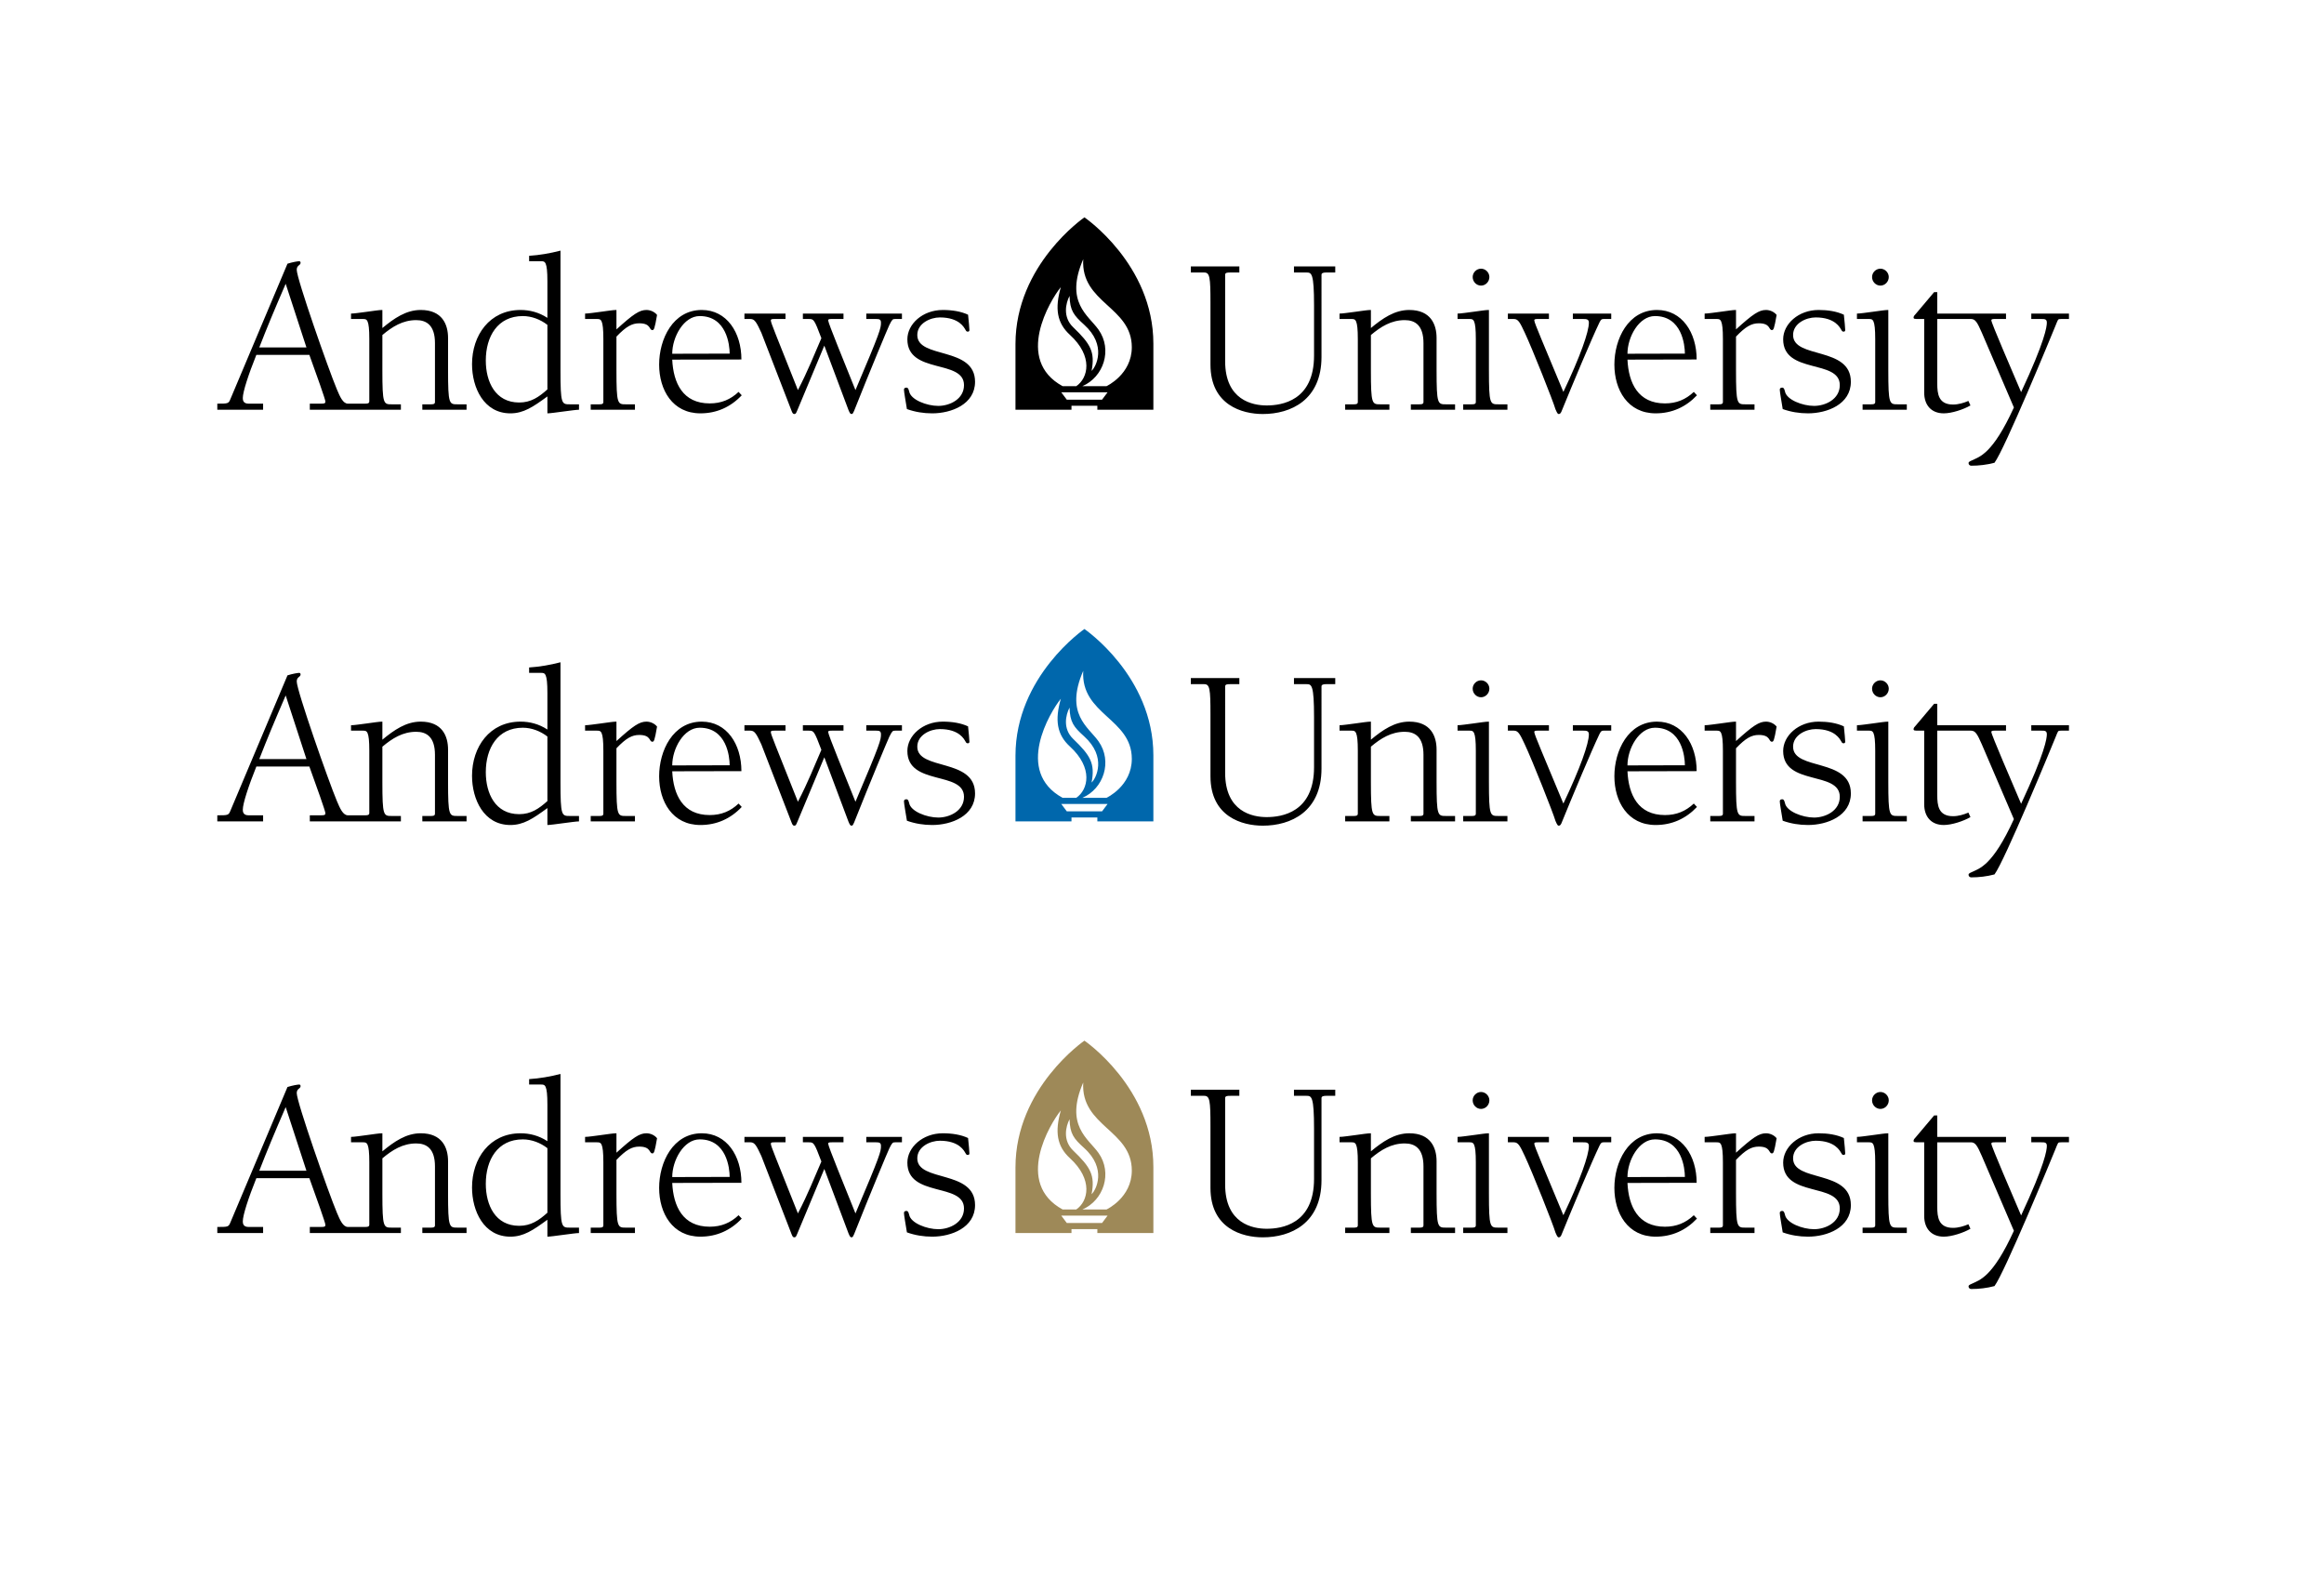
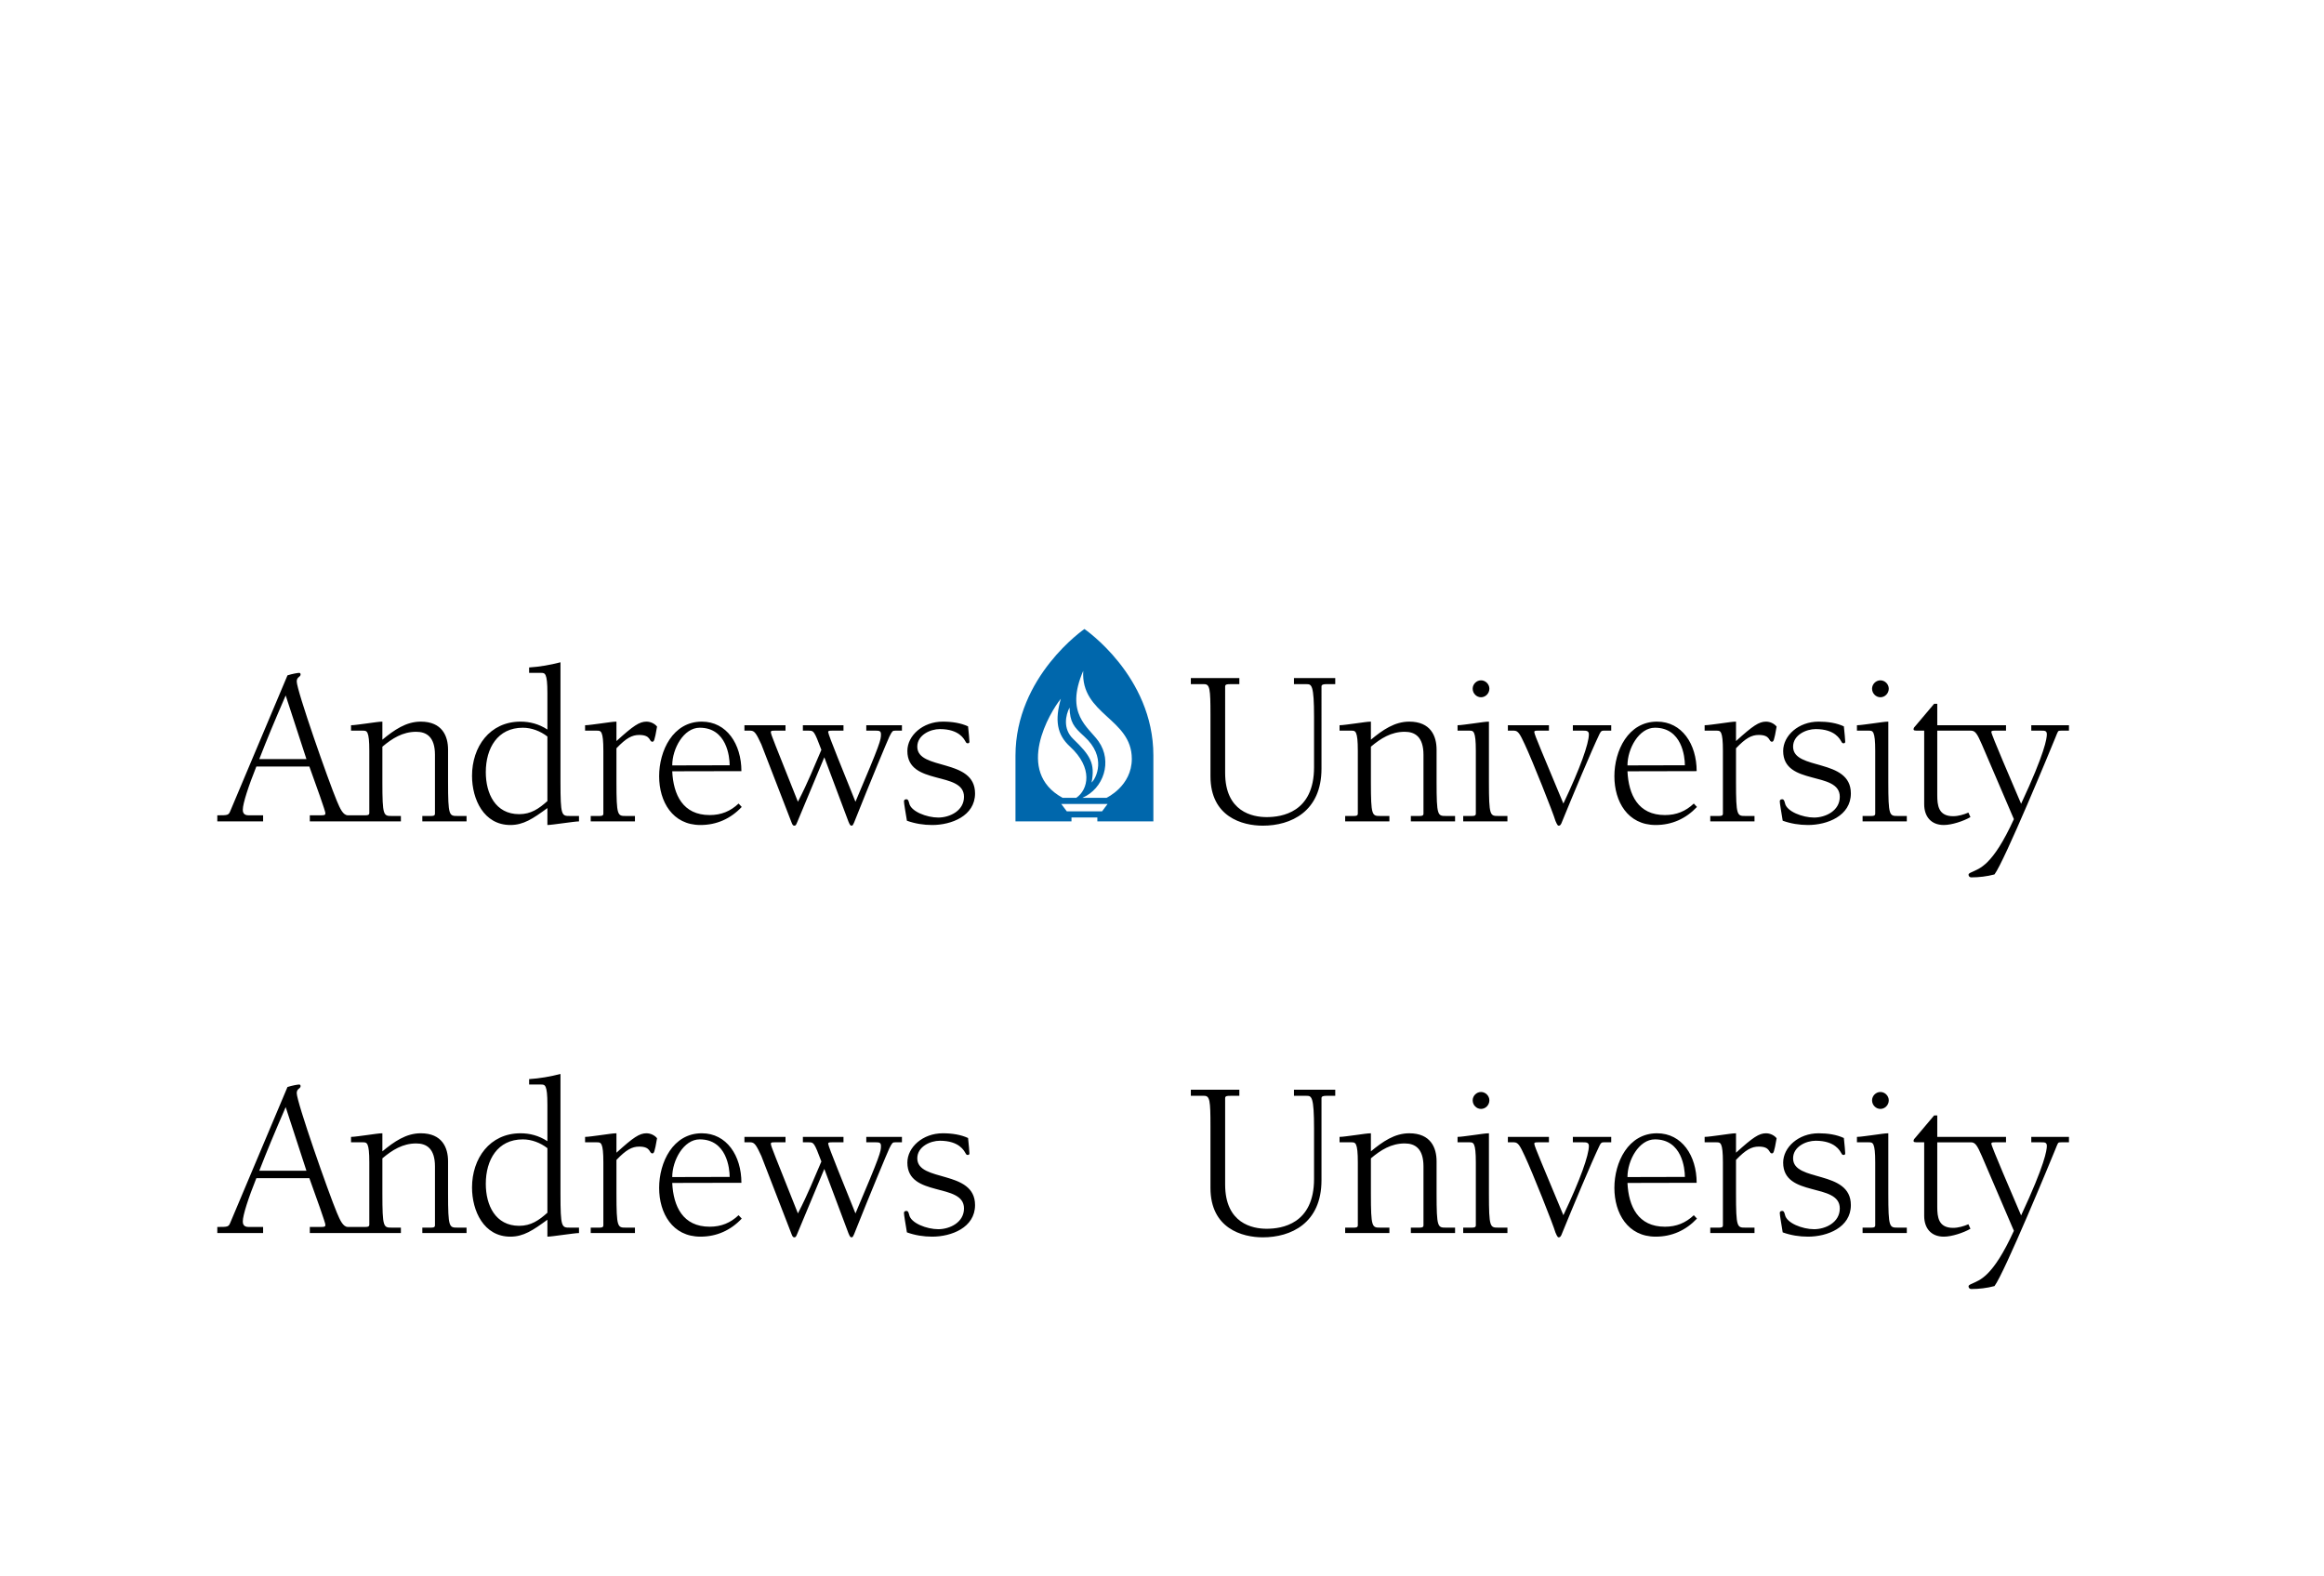
<svg xmlns="http://www.w3.org/2000/svg" xmlns:xlink="http://www.w3.org/1999/xlink" version="1.1" id="Layer_1" x="0px" y="0px" viewBox="0 0 385 261" style="enable-background:new 0 0 385 261;" xml:space="preserve">
  <g>
    <defs>
      <rect id="SVGID_1_" x="36" y="36" width="306.75" height="41.135" />
    </defs>
    <clipPath id="SVGID_2_">
      <use xlink:href="#SVGID_1_" style="overflow:visible;" />
    </clipPath>
-     <path style="clip-path:url(#SVGID_2_);" d="M50.765,57.546h-7.812c1.309-3.364,2.43-6.056,4.374-10.542L50.765,57.546z    M69.964,67.863h7.327v-0.897h-1.496c-1.383,0-1.569,0-1.569-5.645v-5.346c0-2.243-0.973-4.635-4.523-4.635   c-2.431,0-4.411,1.383-6.357,2.991V51.34c-0.56,0-1.419,0.15-2.577,0.3c-0.898,0.112-2.095,0.298-2.617,0.298v0.898h1.98   c0.637,0,1.048,0,1.048,3.327v10.316c0,0.374-0.374,0.374-0.711,0.374l-2.825,0.002c-0.824,0-1.309-1.123-1.831-2.357   c-1.383-3.288-6.655-18.316-6.655-19.811c0-0.785,0.636-0.711,0.636-1.16c0-0.149-0.075-0.261-0.226-0.261   c-0.261,0-1.12,0.149-1.943,0.41l-9.457,22.43c-0.3,0.749-0.412,0.749-2.168,0.749v1.008h7.588v-1.008h-0.935h-1.495   c-0.897,0-0.934-0.636-0.934-0.936c0-1.009,0.934-3.887,2.243-7.14h8.784c1.158,3.178,2.653,7.402,2.653,7.701   c0,0.298-0.074,0.375-0.708,0.375h-1.87v1.008h15.087v-0.897h-1.496c-1.383,0-1.571,0-1.571-5.645V55.49   c1.646-1.383,3.367-2.468,5.608-2.468c1.72,0,3.104,0.861,3.104,3.814v9.756c0,0.374-0.375,0.374-0.711,0.374h-1.383V67.863z    M90.684,64.498c-1.42,1.271-2.729,2.169-4.672,2.169c-3.963,0-5.533-3.438-5.533-6.952c0-3.964,1.943-7.365,6.13-7.365   c1.458,0,2.916,0.56,4.075,1.457V64.498z M93.301,68.162c1.12-0.149,2.242-0.299,2.617-0.299v-0.897h-1.497   c-1.382,0-1.57,0-1.57-5.645V41.51c-1.719,0.447-3.438,0.746-5.195,0.859v0.897h1.981c0.635,0,1.047,0,1.047,3.326v6.057   c-1.42-0.934-2.953-1.309-4.448-1.309c-5.123,0-8.038,4.187-8.038,8.973c0,3.887,1.944,8.149,6.355,8.149   c2.168,0,3.738-1.048,6.131-2.804v2.804C91.095,68.462,92.179,68.31,93.301,68.162 M108.85,52.163   c-0.41-0.523-1.12-0.823-1.756-0.823c-1.16,0-2.168,0.673-4.971,3.216V51.34c-0.562,0-1.42,0.15-2.58,0.3   c-0.898,0.112-2.095,0.298-2.617,0.298v0.898h1.98c0.637,0,1.048,0,1.048,3.327v10.429c0,0.374-0.373,0.374-0.709,0.374h-1.384   v0.897h7.327v-0.897h-1.495c-1.383,0-1.57,0-1.57-5.645v-5.57c1.607-1.682,2.577-2.205,3.774-2.205c1.982,0,1.607,1.122,2.17,1.122   C108.328,54.668,108.44,54.556,108.85,52.163 M111.364,58.591c0-2.765,1.894-6.242,4.549-6.242c4.474,0,4.965,4.807,4.965,6.219   L111.364,58.591z M111.364,59.565l11.46-0.024c0-4.477-2.434-8.201-6.564-8.201c-4.784,0-7.065,4.821-7.065,9.047   c0,4.188,2.206,8.075,6.841,8.075c2.692,0,5.011-1.048,6.842-2.992l-0.524-0.56c-1.344,1.271-2.877,1.906-4.785,1.906   C113.121,66.816,111.551,63.452,111.364,59.565 M148.296,52.836h1.122v-0.898h-5.906v0.898h1.644c0.525,0,0.787,0.074,0.787,0.598   c0,0.934-0.075,1.42-4.225,11.176c-1.793-4.485-4.523-11.101-4.523-11.549c0-0.225,0.261-0.225,0.597-0.225h1.943v-0.898h-6.727   v0.898h0.973c0.821,0,0.896,0,2.092,3.178c-1.308,2.99-2.132,5.196-3.888,8.596c-3.812-9.644-4.486-11.101-4.486-11.549   c0-0.225,0.262-0.225,0.597-0.225h1.834v-0.898h-6.804v0.898h1.01c0.709,0,1.007,0.598,1.794,2.28l4.933,12.747   c0.189,0.487,0.264,0.71,0.525,0.71s0.298-0.148,0.522-0.672l4.449-10.655l4,10.655c0.224,0.524,0.299,0.672,0.522,0.672   c0.189,0,0.261-0.186,0.413-0.523c2.73-6.878,5.533-13.569,5.832-14.204C147.811,52.873,147.885,52.836,148.296,52.836    M160.596,54.668c0-0.263-0.112-1.532-0.224-2.543c-1.197-0.559-2.654-0.785-4.187-0.785c-3.329,0-5.869,2.318-5.869,4.86   c0,5.832,9.382,3.252,9.382,7.588c0,2.318-2.357,3.44-4.262,3.44s-4.56-1.009-4.821-2.392c-0.075-0.263-0.149-0.636-0.451-0.636   c-0.261,0-0.41,0.112-0.41,0.336c0,0.374,0.261,1.795,0.488,3.215c1.343,0.486,2.764,0.711,4.184,0.711   c3.18,0,7.103-1.496,7.103-5.233c0-5.908-9.568-3.74-9.568-7.739c0-1.944,2.166-2.916,3.736-2.916c3.255,0,4.038,1.719,4.225,2.019   c0.111,0.187,0.149,0.336,0.413,0.336C160.521,54.929,160.596,54.817,160.596,54.668" />
-     <path style="clip-path:url(#SVGID_2_);" d="M219.669,45.135h1.532v-1.01h-6.839v1.01h2.093c0.823,0,1.234,0.112,1.234,5.458v8.299   c0,7.513-5.384,8.261-7.852,8.261c-2.316,0-6.876-0.86-6.876-7.327V45.508c0-0.373,0.41-0.373,0.858-0.373h1.495v-1.01h-8.035v1.01   h2.204c0.935,0,1.047,0.748,1.047,5.01v10.242c0,6.728,5.272,8.186,8.673,8.186c4.634,0,9.72-2.317,9.72-9.457V45.508   C218.923,45.21,219.258,45.135,219.669,45.135 M233.725,67.863h7.327v-0.897h-1.495c-1.383,0-1.57,0-1.57-5.645v-5.346   c0-2.243-0.973-4.635-4.523-4.635c-2.431,0-4.411,1.383-6.357,2.99v-2.99c-0.559,0-1.42,0.149-2.577,0.3   c-0.898,0.112-2.095,0.298-2.617,0.298v0.897h1.98c0.637,0,1.047,0,1.047,3.328v10.429c0,0.374-0.372,0.374-0.711,0.374h-1.384   v0.897h7.327v-0.897h-1.495c-1.383,0-1.57,0-1.57-5.645V55.49c1.645-1.384,3.367-2.468,5.608-2.468c1.719,0,3.102,0.86,3.102,3.814   v9.756c0,0.374-0.373,0.374-0.708,0.374h-1.384V67.863z M246.734,45.883c0-0.748-0.637-1.383-1.383-1.383   c-0.749,0-1.383,0.635-1.383,1.383c0,0.785,0.634,1.421,1.383,1.421C246.097,47.304,246.734,46.668,246.734,45.883 M242.398,67.863   h7.327v-0.897h-1.496c-1.383,0-1.569,0-1.569-5.645V51.34c-0.563,0-1.421,0.149-2.581,0.3c-0.898,0.112-2.095,0.298-2.617,0.298   v0.897h1.983c0.634,0,1.045,0,1.045,3.328v10.429c0,0.374-0.373,0.374-0.709,0.374h-1.383V67.863z M265.687,52.835h1.233v-0.897   h-6.356v0.897h1.719c0.451,0,0.935,0,0.935,0.599c0,1.532-1.42,5.57-4.224,11.476c-3.289-7.962-4.821-11.402-4.821-11.85   c0-0.225,0.261-0.225,0.597-0.225h1.83v-0.897h-6.801v0.897h1.007c0.712,0,1.011,0.599,1.797,2.28   c1.234,2.618,4.709,11.364,5.082,12.673c0.336,0.785,0.411,0.785,0.56,0.785c0.189,0,0.301-0.149,0.413-0.374   c1.906-4.672,4.971-11.999,6.317-14.803C265.236,52.872,265.348,52.835,265.687,52.835 M269.61,58.59   c0-2.765,1.894-6.241,4.551-6.241c4.471,0,4.962,4.807,4.962,6.218L269.61,58.59z M269.61,59.565l11.462-0.025   c0-4.476-2.434-8.2-6.564-8.2c-4.786,0-7.065,4.821-7.065,9.047c0,4.187,2.204,8.074,6.841,8.074c2.692,0,5.008-1.047,6.839-2.992   l-0.522-0.559c-1.346,1.271-2.878,1.905-4.784,1.905C271.369,66.815,269.796,63.452,269.61,59.565 M294.319,52.162   c-0.411-0.522-1.119-0.822-1.757-0.822c-1.159,0-2.166,0.673-4.97,3.215V51.34c-0.562,0-1.421,0.149-2.58,0.3   c-0.898,0.112-2.095,0.298-2.617,0.298v0.897h1.98c0.637,0,1.047,0,1.047,3.328v10.429c0,0.374-0.373,0.374-0.709,0.374h-1.383   v0.897h7.327v-0.897h-1.495c-1.384,0-1.57,0-1.57-5.645v-5.57c1.607-1.682,2.58-2.206,3.774-2.206c1.983,0,1.607,1.122,2.169,1.122   C293.796,54.667,293.908,54.555,294.319,52.162 M297.048,55.49c0-1.945,2.169-2.916,3.739-2.916c3.252,0,4.035,1.719,4.225,2.019   c0.112,0.187,0.149,0.336,0.41,0.336c0.187,0,0.261-0.112,0.261-0.262c0-0.262-0.112-1.532-0.224-2.542   c-1.196-0.56-2.654-0.785-4.187-0.785c-3.326,0-5.868,2.317-5.868,4.86c0,5.832,9.381,3.252,9.381,7.588   c0,2.317-2.353,3.439-4.262,3.439c-1.905,0-4.56-1.009-4.821-2.392c-0.075-0.262-0.149-0.635-0.448-0.635   c-0.261,0-0.41,0.111-0.41,0.335c0,0.375,0.261,1.795,0.485,3.216c1.346,0.485,2.767,0.71,4.187,0.71   c3.177,0,7.103-1.495,7.103-5.233C306.619,57.321,297.048,59.489,297.048,55.49 M312.898,45.883c0-0.748-0.637-1.383-1.383-1.383   c-0.749,0-1.384,0.635-1.384,1.383c0,0.785,0.635,1.421,1.384,1.421C312.261,47.304,312.898,46.668,312.898,45.883 M308.562,67.863   h7.326v-0.897h-1.495c-1.383,0-1.57,0-1.57-5.645V51.34c-0.562,0-1.42,0.149-2.58,0.3c-0.898,0.112-2.092,0.298-2.617,0.298v0.897   h1.983c0.634,0,1.045,0,1.045,3.328v10.429c0,0.374-0.373,0.374-0.709,0.374h-1.383V67.863z M342.75,52.835v-0.897h-6.242v0.897   h1.682c0.522,0,0.895,0,0.895,0.599c0,0.672-0.298,3.027-4.262,11.513c-1.457-3.439-4.933-11.439-4.933-11.887   c0-0.225,0.262-0.225,0.597-0.225h1.834v-0.897h-11.388v-3.551h-0.522l-3.028,3.589c-0.223,0.223-0.373,0.41-0.373,0.598   c0,0.261,0.15,0.261,0.933,0.261h0.824v12.187c0,2.019,1.122,3.439,3.251,3.439c1.309,0,3.252-0.636,4.411-1.308l-0.336-0.748   c-0.786,0.336-1.681,0.598-2.542,0.598c-2.431,0-2.618-1.794-2.618-3.476V52.835h5.594c0.709,0,1.044,0.561,1.793,2.28   l5.307,12.373c-3.55,7.776-5.717,8.151-6.914,8.748c-0.45,0.187-0.599,0.3-0.599,0.449c0,0.261,0.186,0.449,0.45,0.449   c1.269,0,2.577-0.149,3.848-0.487c1.645-2.168,9.422-21.008,10.056-22.578c0.525-1.234,0.373-1.234,1.011-1.234H342.75z" />
-     <path style="clip-path:url(#SVGID_2_);" d="M183.302,63.962h-3.995c3.516-1.51,5.031-6.036,2.675-9.364   c-1.693-2.394-5.631-4.527-2.531-11.67c-0.43,7.286,8.047,7.853,8.047,14.581C187.498,62.026,183.302,63.962,183.302,63.962    M182.568,66.198h-5.84l-0.916-1.22h7.671L182.568,66.198z M175.743,47.548c-1.021,3.554-0.652,5.943,1.496,7.907   c3.899,3.564,3.041,7.157,1.056,8.507h-2.256C168.041,59.599,173.938,49.781,175.743,47.548 M177.184,49.014   c0.072,2.414,0.669,3.188,2.411,4.757c3.817,3.444,1.982,6.982,1.239,7.657c0.603-3.158-0.178-4.471-3.053-7.229   C176.033,52.524,176.544,50.226,177.184,49.014 M179.649,36c0,0-11.422,7.817-11.422,20.976v10.888h9.278V67.21h4.285v0.654h9.281   v-10.94C191.071,43.766,179.649,36,179.649,36" />
  </g>
  <g>
    <defs>
      <rect id="SVGID_3_" x="36" y="104.182" width="306.75" height="41.134" />
    </defs>
    <clipPath id="SVGID_4_">
      <use xlink:href="#SVGID_3_" style="overflow:visible;" />
    </clipPath>
    <path style="clip-path:url(#SVGID_4_);" d="M50.765,125.728h-7.812c1.309-3.364,2.43-6.056,4.374-10.542L50.765,125.728z    M69.964,136.045h7.327v-0.897h-1.496c-1.383,0-1.569,0-1.569-5.645v-5.346c0-2.243-0.973-4.635-4.523-4.635   c-2.431,0-4.411,1.383-6.357,2.991v-2.991c-0.56,0-1.419,0.15-2.577,0.3c-0.898,0.112-2.095,0.298-2.617,0.298v0.898h1.98   c0.637,0,1.048,0,1.048,3.327v10.316c0,0.374-0.374,0.374-0.711,0.374l-2.825,0.002c-0.824,0-1.309-1.123-1.831-2.357   c-1.383-3.288-6.655-18.316-6.655-19.811c0-0.785,0.636-0.711,0.636-1.16c0-0.149-0.075-0.261-0.226-0.261   c-0.261,0-1.12,0.149-1.943,0.41l-9.457,22.43c-0.3,0.749-0.412,0.749-2.168,0.749v1.008h7.588v-1.008h-0.935h-1.495   c-0.897,0-0.934-0.636-0.934-0.936c0-1.009,0.934-3.887,2.243-7.14h8.784c1.158,3.178,2.653,7.402,2.653,7.701   c0,0.298-0.074,0.375-0.708,0.375h-1.87v1.008h15.087v-0.897h-1.496c-1.383,0-1.571,0-1.571-5.645v-5.831   c1.646-1.383,3.367-2.468,5.608-2.468c1.72,0,3.104,0.861,3.104,3.814v9.756c0,0.374-0.375,0.374-0.711,0.374h-1.383V136.045z    M90.684,132.68c-1.42,1.271-2.729,2.169-4.672,2.169c-3.963,0-5.533-3.438-5.533-6.952c0-3.964,1.943-7.365,6.13-7.365   c1.458,0,2.916,0.56,4.075,1.457V132.68z M93.301,136.344c1.12-0.149,2.242-0.299,2.617-0.299v-0.897h-1.497   c-1.382,0-1.57,0-1.57-5.645v-19.811c-1.719,0.447-3.438,0.746-5.195,0.859v0.897h1.981c0.635,0,1.047,0,1.047,3.326v6.057   c-1.42-0.934-2.953-1.309-4.448-1.309c-5.123,0-8.038,4.187-8.038,8.973c0,3.887,1.944,8.149,6.355,8.149   c2.168,0,3.738-1.048,6.131-2.804v2.804C91.095,136.644,92.179,136.492,93.301,136.344 M108.85,120.345   c-0.41-0.523-1.12-0.823-1.756-0.823c-1.16,0-2.168,0.673-4.971,3.216v-3.216c-0.562,0-1.42,0.15-2.58,0.3   c-0.898,0.112-2.095,0.298-2.617,0.298v0.898h1.98c0.637,0,1.048,0,1.048,3.327v10.429c0,0.374-0.373,0.374-0.709,0.374h-1.384   v0.897h7.327v-0.897h-1.495c-1.383,0-1.57,0-1.57-5.645v-5.57c1.607-1.682,2.577-2.205,3.774-2.205c1.982,0,1.607,1.122,2.17,1.122   C108.328,122.85,108.44,122.738,108.85,120.345 M111.364,126.773c0-2.765,1.894-6.242,4.549-6.242c4.474,0,4.965,4.807,4.965,6.219   L111.364,126.773z M111.364,127.747l11.46-0.024c0-4.477-2.434-8.201-6.564-8.201c-4.784,0-7.065,4.821-7.065,9.047   c0,4.188,2.206,8.075,6.841,8.075c2.692,0,5.011-1.048,6.842-2.992l-0.524-0.56c-1.344,1.271-2.877,1.906-4.785,1.906   C113.121,134.998,111.551,131.634,111.364,127.747 M148.296,121.018h1.122v-0.898h-5.906v0.898h1.644   c0.525,0,0.787,0.074,0.787,0.598c0,0.934-0.075,1.42-4.225,11.176c-1.793-4.485-4.523-11.101-4.523-11.549   c0-0.225,0.261-0.225,0.597-0.225h1.943v-0.898h-6.727v0.898h0.973c0.821,0,0.896,0,2.092,3.178   c-1.308,2.99-2.132,5.196-3.888,8.596c-3.812-9.644-4.486-11.101-4.486-11.549c0-0.225,0.262-0.225,0.597-0.225h1.834v-0.898   h-6.804v0.898h1.01c0.709,0,1.007,0.598,1.794,2.28l4.933,12.747c0.189,0.487,0.264,0.71,0.525,0.71s0.298-0.148,0.522-0.672   l4.449-10.655l4,10.655c0.224,0.524,0.299,0.672,0.522,0.672c0.189,0,0.261-0.186,0.413-0.523   c2.73-6.878,5.533-13.569,5.832-14.204C147.811,121.055,147.885,121.018,148.296,121.018 M160.596,122.85   c0-0.263-0.112-1.532-0.224-2.543c-1.197-0.559-2.654-0.785-4.187-0.785c-3.329,0-5.869,2.318-5.869,4.86   c0,5.832,9.382,3.252,9.382,7.588c0,2.318-2.357,3.44-4.262,3.44s-4.56-1.009-4.821-2.392c-0.075-0.263-0.149-0.636-0.451-0.636   c-0.261,0-0.41,0.112-0.41,0.336c0,0.374,0.261,1.795,0.488,3.215c1.343,0.486,2.764,0.711,4.184,0.711   c3.18,0,7.103-1.496,7.103-5.233c0-5.908-9.568-3.74-9.568-7.739c0-1.944,2.166-2.916,3.736-2.916c3.255,0,4.038,1.719,4.225,2.019   c0.111,0.187,0.149,0.336,0.413,0.336C160.521,123.111,160.596,122.999,160.596,122.85" />
    <path style="clip-path:url(#SVGID_4_);" d="M219.669,113.317h1.532v-1.01h-6.839v1.01h2.093c0.823,0,1.234,0.112,1.234,5.458v8.299   c0,7.513-5.384,8.261-7.852,8.261c-2.316,0-6.876-0.86-6.876-7.327V113.69c0-0.373,0.41-0.373,0.858-0.373h1.495v-1.01h-8.035v1.01   h2.204c0.935,0,1.047,0.748,1.047,5.01v10.242c0,6.728,5.272,8.186,8.673,8.186c4.634,0,9.72-2.317,9.72-9.457V113.69   C218.923,113.392,219.258,113.317,219.669,113.317 M233.725,136.045h7.327v-0.897h-1.495c-1.383,0-1.57,0-1.57-5.645v-5.346   c0-2.243-0.973-4.635-4.523-4.635c-2.431,0-4.411,1.383-6.357,2.99v-2.99c-0.559,0-1.42,0.149-2.577,0.3   c-0.898,0.112-2.095,0.298-2.617,0.298v0.897h1.98c0.637,0,1.047,0,1.047,3.328v10.429c0,0.374-0.372,0.374-0.711,0.374h-1.384   v0.897h7.327v-0.897h-1.495c-1.383,0-1.57,0-1.57-5.645v-5.831c1.645-1.384,3.367-2.468,5.608-2.468   c1.719,0,3.102,0.86,3.102,3.814v9.756c0,0.374-0.373,0.374-0.708,0.374h-1.384V136.045z M246.734,114.065   c0-0.748-0.637-1.383-1.383-1.383c-0.749,0-1.383,0.635-1.383,1.383c0,0.785,0.634,1.421,1.383,1.421   C246.097,115.486,246.734,114.85,246.734,114.065 M242.398,136.045h7.327v-0.897h-1.496c-1.383,0-1.569,0-1.569-5.645v-9.981   c-0.563,0-1.421,0.149-2.581,0.3c-0.898,0.112-2.095,0.298-2.617,0.298v0.897h1.983c0.634,0,1.045,0,1.045,3.328v10.429   c0,0.374-0.373,0.374-0.709,0.374h-1.383V136.045z M265.687,121.017h1.233v-0.897h-6.356v0.897h1.719c0.451,0,0.935,0,0.935,0.599   c0,1.532-1.42,5.57-4.224,11.476c-3.289-7.962-4.821-11.402-4.821-11.85c0-0.225,0.261-0.225,0.597-0.225h1.83v-0.897h-6.801v0.897   h1.007c0.712,0,1.011,0.599,1.797,2.28c1.234,2.618,4.709,11.364,5.082,12.673c0.336,0.785,0.411,0.785,0.56,0.785   c0.189,0,0.301-0.149,0.413-0.374c1.906-4.672,4.971-11.999,6.317-14.803C265.236,121.054,265.348,121.017,265.687,121.017    M269.61,126.772c0-2.765,1.894-6.241,4.551-6.241c4.471,0,4.962,4.807,4.962,6.218L269.61,126.772z M269.61,127.747l11.462-0.025   c0-4.476-2.434-8.2-6.564-8.2c-4.786,0-7.065,4.821-7.065,9.047c0,4.187,2.204,8.074,6.841,8.074c2.692,0,5.008-1.047,6.839-2.992   l-0.522-0.559c-1.346,1.271-2.878,1.905-4.784,1.905C271.369,134.997,269.796,131.634,269.61,127.747 M294.319,120.344   c-0.411-0.522-1.119-0.822-1.757-0.822c-1.159,0-2.166,0.673-4.97,3.215v-3.215c-0.562,0-1.421,0.149-2.58,0.3   c-0.898,0.112-2.095,0.298-2.617,0.298v0.897h1.98c0.637,0,1.047,0,1.047,3.328v10.429c0,0.374-0.373,0.374-0.709,0.374h-1.383   v0.897h7.327v-0.897h-1.495c-1.384,0-1.57,0-1.57-5.645v-5.57c1.607-1.682,2.58-2.206,3.774-2.206c1.983,0,1.607,1.122,2.169,1.122   C293.796,122.849,293.908,122.737,294.319,120.344 M297.048,123.672c0-1.945,2.169-2.916,3.739-2.916   c3.252,0,4.035,1.719,4.225,2.019c0.112,0.187,0.149,0.336,0.41,0.336c0.187,0,0.261-0.112,0.261-0.262   c0-0.262-0.112-1.532-0.224-2.542c-1.196-0.56-2.654-0.785-4.187-0.785c-3.326,0-5.868,2.317-5.868,4.86   c0,5.832,9.381,3.252,9.381,7.588c0,2.317-2.353,3.439-4.262,3.439c-1.905,0-4.56-1.009-4.821-2.392   c-0.075-0.262-0.149-0.635-0.448-0.635c-0.261,0-0.41,0.111-0.41,0.335c0,0.375,0.261,1.795,0.485,3.216   c1.346,0.485,2.767,0.71,4.187,0.71c3.177,0,7.103-1.495,7.103-5.233C306.619,125.503,297.048,127.671,297.048,123.672    M312.898,114.065c0-0.748-0.637-1.383-1.383-1.383c-0.749,0-1.384,0.635-1.384,1.383c0,0.785,0.635,1.421,1.384,1.421   C312.261,115.486,312.898,114.85,312.898,114.065 M308.562,136.045h7.326v-0.897h-1.495c-1.383,0-1.57,0-1.57-5.645v-9.981   c-0.562,0-1.42,0.149-2.58,0.3c-0.898,0.112-2.092,0.298-2.617,0.298v0.897h1.983c0.634,0,1.045,0,1.045,3.328v10.429   c0,0.374-0.373,0.374-0.709,0.374h-1.383V136.045z M342.75,121.017v-0.897h-6.242v0.897h1.682c0.522,0,0.895,0,0.895,0.599   c0,0.672-0.298,3.027-4.262,11.513c-1.457-3.439-4.933-11.439-4.933-11.887c0-0.225,0.262-0.225,0.597-0.225h1.834v-0.897h-11.388   v-3.551h-0.522l-3.028,3.589c-0.223,0.223-0.373,0.41-0.373,0.598c0,0.261,0.15,0.261,0.933,0.261h0.824v12.187   c0,2.019,1.122,3.439,3.251,3.439c1.309,0,3.252-0.636,4.411-1.308l-0.336-0.748c-0.786,0.336-1.681,0.598-2.542,0.598   c-2.431,0-2.618-1.794-2.618-3.476v-10.692h5.594c0.709,0,1.044,0.561,1.793,2.28l5.307,12.373   c-3.55,7.776-5.717,8.151-6.914,8.748c-0.45,0.187-0.599,0.3-0.599,0.449c0,0.261,0.186,0.449,0.45,0.449   c1.269,0,2.577-0.149,3.848-0.487c1.645-2.168,9.422-21.008,10.056-22.578c0.525-1.234,0.373-1.234,1.011-1.234H342.75z" />
    <path style="clip-path:url(#SVGID_4_);fill:#0067AC;" d="M183.302,132.144h-3.995c3.516-1.51,5.031-6.036,2.675-9.364   c-1.693-2.394-5.631-4.527-2.531-11.67c-0.43,7.286,8.047,7.853,8.047,14.581C187.498,130.208,183.302,132.144,183.302,132.144    M182.568,134.38h-5.84l-0.916-1.22h7.671L182.568,134.38z M175.743,115.73c-1.021,3.554-0.652,5.943,1.496,7.907   c3.899,3.564,3.041,7.157,1.056,8.507h-2.256C168.041,127.781,173.938,117.963,175.743,115.73 M177.184,117.196   c0.072,2.414,0.669,3.188,2.411,4.757c3.817,3.444,1.982,6.982,1.239,7.657c0.603-3.158-0.178-4.471-3.053-7.229   C176.033,120.706,176.544,118.408,177.184,117.196 M179.649,104.182c0,0-11.422,7.817-11.422,20.976v10.888h9.278v-0.654h4.285   v0.654h9.281v-10.94C191.071,111.948,179.649,104.182,179.649,104.182" />
  </g>
  <g>
    <defs>
      <rect id="SVGID_5_" x="36" y="172.363" width="306.75" height="41.134" />
    </defs>
    <clipPath id="SVGID_6_">
      <use xlink:href="#SVGID_5_" style="overflow:visible;" />
    </clipPath>
    <path style="clip-path:url(#SVGID_6_);" d="M50.765,193.909h-7.812c1.309-3.364,2.43-6.056,4.374-10.542L50.765,193.909z    M69.964,204.227h7.327v-0.898h-1.495c-1.384,0-1.57,0-1.57-5.644v-5.347c0-2.243-0.973-4.635-4.523-4.635   c-2.431,0-4.411,1.384-6.357,2.991v-2.991c-0.559,0-1.419,0.15-2.577,0.3c-0.898,0.112-2.095,0.299-2.617,0.299v0.897h1.98   c0.637,0,1.048,0,1.048,3.327v10.316c0,0.374-0.374,0.374-0.711,0.374l-2.825,0.002c-0.824,0-1.309-1.123-1.831-2.356   c-1.383-3.289-6.655-18.317-6.655-19.812c0-0.785,0.636-0.711,0.636-1.16c0-0.149-0.075-0.261-0.226-0.261   c-0.261,0-1.12,0.149-1.943,0.41l-9.457,22.43c-0.3,0.749-0.412,0.749-2.168,0.749v1.009h7.588v-1.009h-0.935h-1.495   c-0.897,0-0.934-0.636-0.934-0.936c0-1.009,0.934-3.887,2.243-7.14h8.785c1.157,3.178,2.652,7.403,2.652,7.701   c0,0.299-0.074,0.375-0.708,0.375h-1.87v1.009h15.087v-0.898h-1.495c-1.384,0-1.572,0-1.572-5.644v-5.832   c1.646-1.383,3.367-2.468,5.608-2.468c1.721,0,3.104,0.861,3.104,3.814v9.756c0,0.374-0.375,0.374-0.711,0.374h-1.383V204.227z    M90.684,200.862c-1.42,1.271-2.729,2.168-4.672,2.168c-3.963,0-5.533-3.438-5.533-6.952c0-3.964,1.943-7.364,6.13-7.364   c1.458,0,2.916,0.559,4.075,1.456V200.862z M93.302,204.525c1.119-0.149,2.241-0.298,2.616-0.298v-0.898h-1.497   c-1.382,0-1.57,0-1.57-5.644v-19.812c-1.719,0.447-3.438,0.746-5.194,0.859v0.897h1.98c0.635,0,1.047,0,1.047,3.326v6.057   c-1.42-0.934-2.953-1.309-4.448-1.309c-5.123,0-8.038,4.187-8.038,8.973c0,3.887,1.944,8.149,6.355,8.149   c2.168,0,3.738-1.048,6.131-2.804v2.804C91.095,204.825,92.179,204.674,93.302,204.525 M108.85,188.526   c-0.41-0.523-1.12-0.823-1.756-0.823c-1.16,0-2.168,0.673-4.97,3.216v-3.216c-0.563,0-1.421,0.15-2.581,0.3   c-0.898,0.112-2.095,0.299-2.617,0.299v0.897h1.98c0.637,0,1.048,0,1.048,3.327v10.429c0,0.374-0.373,0.374-0.709,0.374h-1.383   v0.898h7.326v-0.898h-1.495c-1.383,0-1.569,0-1.569-5.644v-5.571c1.606-1.681,2.577-2.205,3.773-2.205   c1.982,0,1.607,1.122,2.17,1.122C108.328,191.031,108.44,190.919,108.85,188.526 M111.364,194.954c0-2.765,1.894-6.242,4.549-6.242   c4.474,0,4.965,4.807,4.965,6.219L111.364,194.954z M111.364,195.928l11.46-0.024c0-4.477-2.434-8.201-6.564-8.201   c-4.784,0-7.065,4.822-7.065,9.047c0,4.188,2.206,8.075,6.841,8.075c2.692,0,5.011-1.048,6.842-2.992l-0.524-0.56   c-1.344,1.272-2.877,1.906-4.785,1.906C113.121,203.179,111.551,199.815,111.364,195.928 M148.296,189.199h1.122v-0.897h-5.906   v0.897h1.644c0.525,0,0.787,0.074,0.787,0.598c0,0.934-0.075,1.42-4.224,11.177c-1.794-4.486-4.523-11.102-4.523-11.55   c0-0.225,0.261-0.225,0.596-0.225h1.943v-0.897h-6.726v0.897h0.972c0.821,0,0.896,0,2.092,3.178   c-1.308,2.99-2.132,5.196-3.888,8.597c-3.811-9.645-4.486-11.102-4.486-11.55c0-0.225,0.262-0.225,0.597-0.225h1.834v-0.897h-6.804   v0.897h1.01c0.709,0,1.007,0.598,1.794,2.28l4.933,12.748c0.189,0.486,0.264,0.709,0.525,0.709s0.298-0.148,0.522-0.672   l4.449-10.655l4,10.655c0.224,0.524,0.299,0.672,0.522,0.672c0.19,0,0.261-0.186,0.414-0.523   c2.729-6.878,5.533-13.569,5.831-14.204C147.811,189.236,147.886,189.199,148.296,189.199 M160.596,191.031   c0-0.263-0.112-1.532-0.224-2.543c-1.196-0.559-2.654-0.785-4.187-0.785c-3.329,0-5.869,2.318-5.869,4.86   c0,5.832,9.382,3.252,9.382,7.588c0,2.318-2.356,3.44-4.262,3.44c-1.905,0-4.56-1.009-4.821-2.392   c-0.075-0.263-0.149-0.636-0.451-0.636c-0.261,0-0.41,0.112-0.41,0.336c0,0.374,0.261,1.795,0.488,3.215   c1.343,0.486,2.764,0.711,4.184,0.711c3.18,0,7.103-1.496,7.103-5.233c0-5.908-9.568-3.74-9.568-7.739   c0-1.944,2.166-2.916,3.737-2.916c3.254,0,4.037,1.72,4.224,2.019c0.112,0.187,0.149,0.336,0.413,0.336   C160.521,191.292,160.596,191.18,160.596,191.031" />
    <path style="clip-path:url(#SVGID_6_);" d="M219.669,181.499h1.532v-1.01h-6.839v1.01h2.093c0.823,0,1.234,0.112,1.234,5.457v8.3   c0,7.513-5.384,8.261-7.852,8.261c-2.316,0-6.876-0.86-6.876-7.327v-14.318c0-0.373,0.41-0.373,0.858-0.373h1.495v-1.01h-8.035   v1.01h2.204c0.935,0,1.047,0.748,1.047,5.009v10.243c0,6.728,5.272,8.186,8.673,8.186c4.634,0,9.72-2.317,9.72-9.457v-13.608   C218.923,181.574,219.258,181.499,219.669,181.499 M233.726,204.227h7.326v-0.897h-1.495c-1.383,0-1.57,0-1.57-5.645v-5.346   c0-2.243-0.973-4.635-4.523-4.635c-2.431,0-4.411,1.383-6.357,2.99v-2.99c-0.559,0-1.42,0.149-2.577,0.3   c-0.898,0.112-2.095,0.298-2.617,0.298v0.897h1.98c0.637,0,1.048,0,1.048,3.328v10.428c0,0.375-0.373,0.375-0.712,0.375h-1.384   v0.897h7.327v-0.897h-1.495c-1.383,0-1.57,0-1.57-5.645v-5.831c1.645-1.384,3.367-2.469,5.608-2.469   c1.719,0,3.102,0.861,3.102,3.814v9.756c0,0.375-0.373,0.375-0.708,0.375h-1.383V204.227z M246.734,182.247   c0-0.748-0.637-1.383-1.383-1.383c-0.749,0-1.383,0.635-1.383,1.383c0,0.785,0.634,1.42,1.383,1.42   C246.097,183.667,246.734,183.032,246.734,182.247 M242.398,204.227h7.327v-0.897h-1.496c-1.383,0-1.569,0-1.569-5.645v-9.981   c-0.563,0-1.421,0.149-2.581,0.3c-0.897,0.112-2.095,0.298-2.617,0.298v0.897h1.983c0.634,0,1.045,0,1.045,3.328v10.428   c0,0.375-0.373,0.375-0.709,0.375h-1.383V204.227z M265.687,189.199h1.233v-0.897h-6.356v0.897h1.719c0.451,0,0.935,0,0.935,0.598   c0,1.533-1.42,5.571-4.224,11.477c-3.289-7.962-4.821-11.402-4.821-11.85c0-0.225,0.261-0.225,0.597-0.225h1.83v-0.897h-6.801   v0.897h1.008c0.711,0,1.01,0.598,1.796,2.28c1.234,2.617,4.709,11.364,5.082,12.673c0.336,0.785,0.411,0.785,0.56,0.785   c0.189,0,0.301-0.149,0.413-0.374c1.906-4.672,4.971-11.999,6.317-14.803C265.236,189.236,265.348,189.199,265.687,189.199    M269.61,194.954c0-2.765,1.894-6.242,4.551-6.242c4.471,0,4.962,4.808,4.962,6.219L269.61,194.954z M269.61,195.929l11.462-0.025   c0-4.477-2.434-8.2-6.564-8.2c-4.786,0-7.065,4.821-7.065,9.047c0,4.187,2.204,8.074,6.841,8.074c2.692,0,5.008-1.047,6.839-2.992   l-0.522-0.559c-1.346,1.271-2.878,1.905-4.784,1.905C271.369,203.179,269.796,199.816,269.61,195.929 M294.319,188.526   c-0.411-0.522-1.119-0.822-1.757-0.822c-1.159,0-2.166,0.673-4.97,3.215v-3.215c-0.562,0-1.421,0.149-2.58,0.3   c-0.898,0.112-2.095,0.298-2.617,0.298v0.897h1.98c0.637,0,1.047,0,1.047,3.328v10.428c0,0.375-0.373,0.375-0.709,0.375h-1.383   v0.897h7.327v-0.897h-1.495c-1.384,0-1.57,0-1.57-5.645v-5.571c1.607-1.681,2.58-2.205,3.774-2.205   c1.983,0,1.607,1.122,2.169,1.122C293.796,191.031,293.908,190.919,294.319,188.526 M297.048,191.854   c0-1.945,2.169-2.916,3.739-2.916c3.252,0,4.035,1.719,4.225,2.019c0.112,0.186,0.149,0.336,0.41,0.336   c0.187,0,0.261-0.112,0.261-0.262c0-0.262-0.112-1.532-0.224-2.542c-1.196-0.56-2.654-0.785-4.187-0.785   c-3.326,0-5.868,2.317-5.868,4.86c0,5.831,9.381,3.251,9.381,7.588c0,2.317-2.353,3.439-4.262,3.439   c-1.905,0-4.56-1.009-4.821-2.392c-0.075-0.262-0.149-0.635-0.448-0.635c-0.261,0-0.41,0.111-0.41,0.335   c0,0.375,0.261,1.795,0.485,3.216c1.346,0.485,2.767,0.71,4.187,0.71c3.177,0,7.103-1.495,7.103-5.233   C306.619,193.685,297.048,195.853,297.048,191.854 M312.898,182.247c0-0.748-0.637-1.383-1.383-1.383   c-0.749,0-1.384,0.635-1.384,1.383c0,0.785,0.635,1.42,1.384,1.42C312.261,183.667,312.898,183.032,312.898,182.247    M308.562,204.227h7.326v-0.897h-1.495c-1.383,0-1.57,0-1.57-5.645v-9.981c-0.562,0-1.42,0.149-2.58,0.3   c-0.898,0.112-2.092,0.298-2.617,0.298v0.897h1.983c0.634,0,1.045,0,1.045,3.328v10.428c0,0.375-0.373,0.375-0.709,0.375h-1.383   V204.227z M342.75,189.199v-0.897h-6.242v0.897h1.682c0.522,0,0.895,0,0.895,0.598c0,0.673-0.299,3.028-4.262,11.514   c-1.457-3.439-4.933-11.439-4.933-11.887c0-0.225,0.262-0.225,0.597-0.225h1.834v-0.897h-11.388v-3.551h-0.522l-3.028,3.589   c-0.223,0.223-0.373,0.41-0.373,0.598c0,0.261,0.15,0.261,0.933,0.261h0.824v12.187c0,2.019,1.122,3.439,3.251,3.439   c1.309,0,3.252-0.636,4.411-1.308l-0.336-0.748c-0.786,0.336-1.681,0.598-2.542,0.598c-2.431,0-2.618-1.795-2.618-3.476v-10.692   h5.594c0.709,0,1.044,0.561,1.793,2.28l5.307,12.373c-3.55,7.776-5.717,8.151-6.914,8.748c-0.45,0.187-0.599,0.3-0.599,0.449   c0,0.261,0.186,0.449,0.45,0.449c1.269,0,2.577-0.149,3.848-0.487c1.645-2.168,9.422-21.008,10.056-22.578   c0.525-1.234,0.373-1.234,1.011-1.234H342.75z" />
-     <path style="clip-path:url(#SVGID_6_);fill:#9E8958;" d="M183.302,200.325h-3.995c3.516-1.51,5.031-6.036,2.675-9.364   c-1.693-2.394-5.631-4.527-2.531-11.67c-0.431,7.286,8.047,7.853,8.047,14.581C187.498,198.389,183.302,200.325,183.302,200.325    M182.568,202.561h-5.84l-0.916-1.22h7.671L182.568,202.561z M175.743,183.911c-1.021,3.554-0.652,5.943,1.495,7.907   c3.9,3.564,3.042,7.157,1.056,8.507h-2.255C168.041,195.962,173.938,186.144,175.743,183.911 M177.184,185.377   c0.072,2.414,0.669,3.188,2.411,4.757c3.816,3.444,1.982,6.982,1.239,7.657c0.603-3.158-0.178-4.471-3.053-7.229   C176.033,188.888,176.544,186.589,177.184,185.377 M179.649,172.363c0,0-11.422,7.817-11.422,20.976v10.888h9.278v-0.653h4.285   v0.653h9.281v-10.94C191.071,180.129,179.649,172.363,179.649,172.363" />
  </g>
</svg>